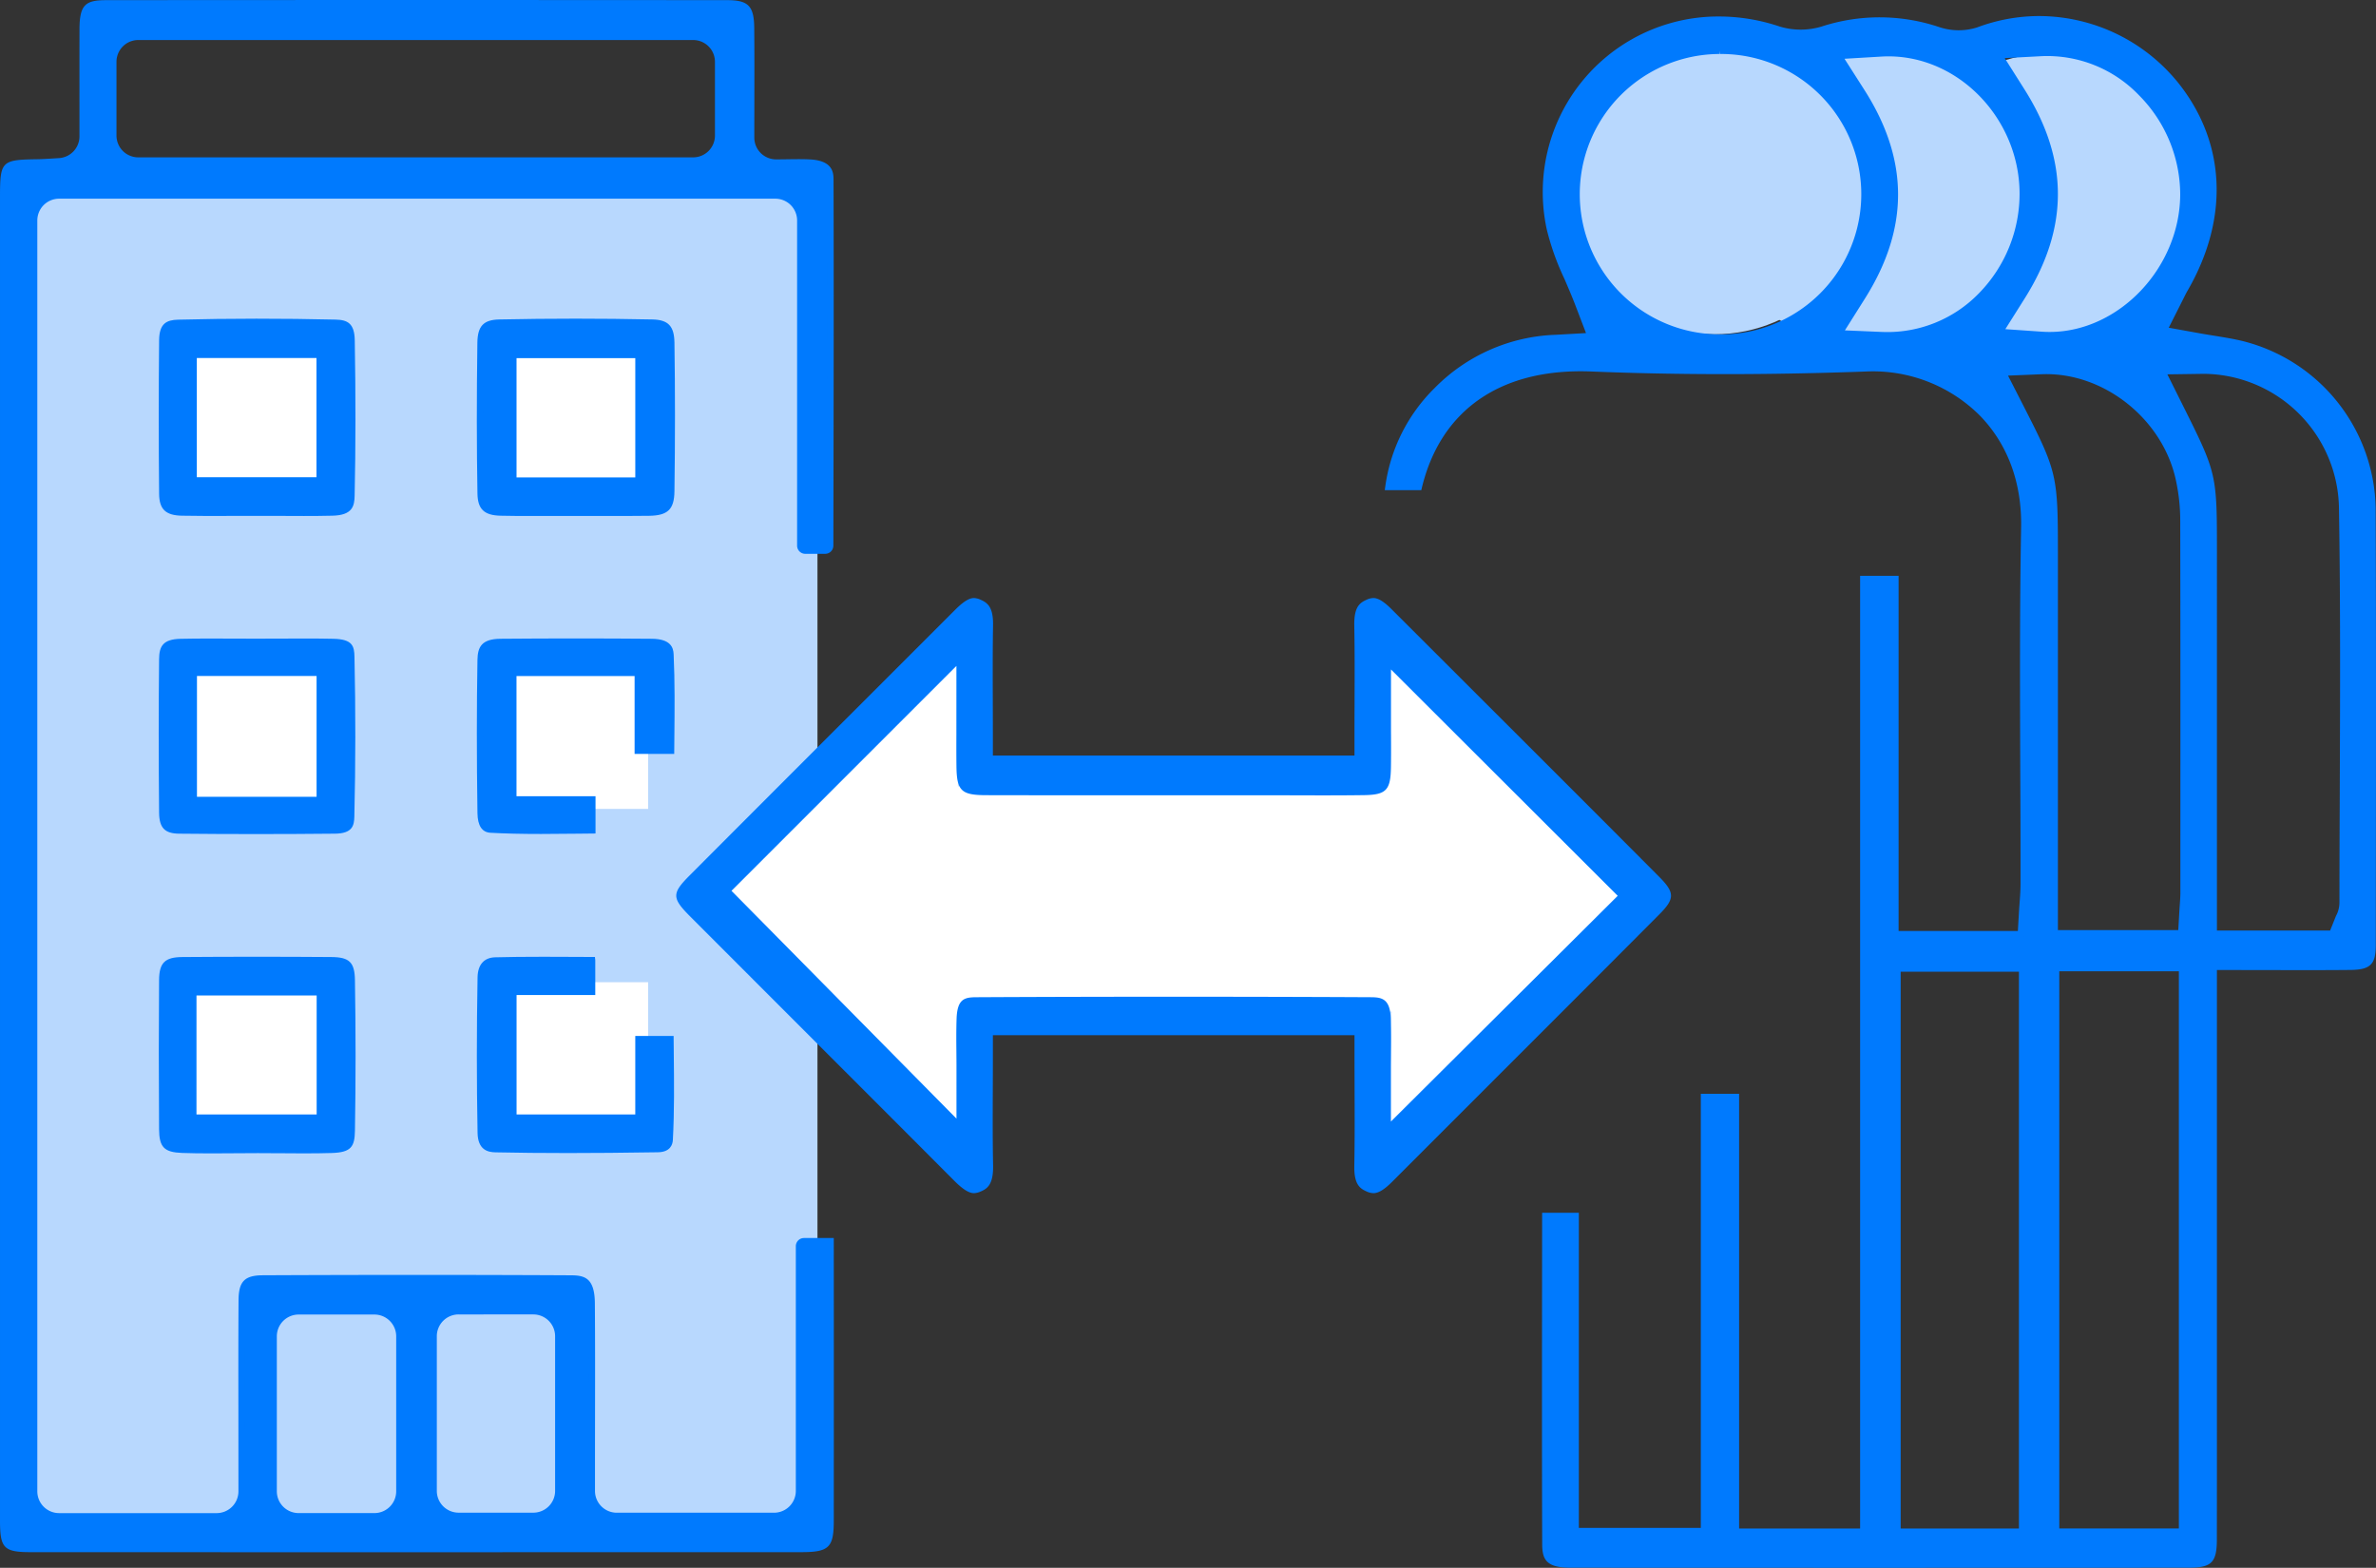
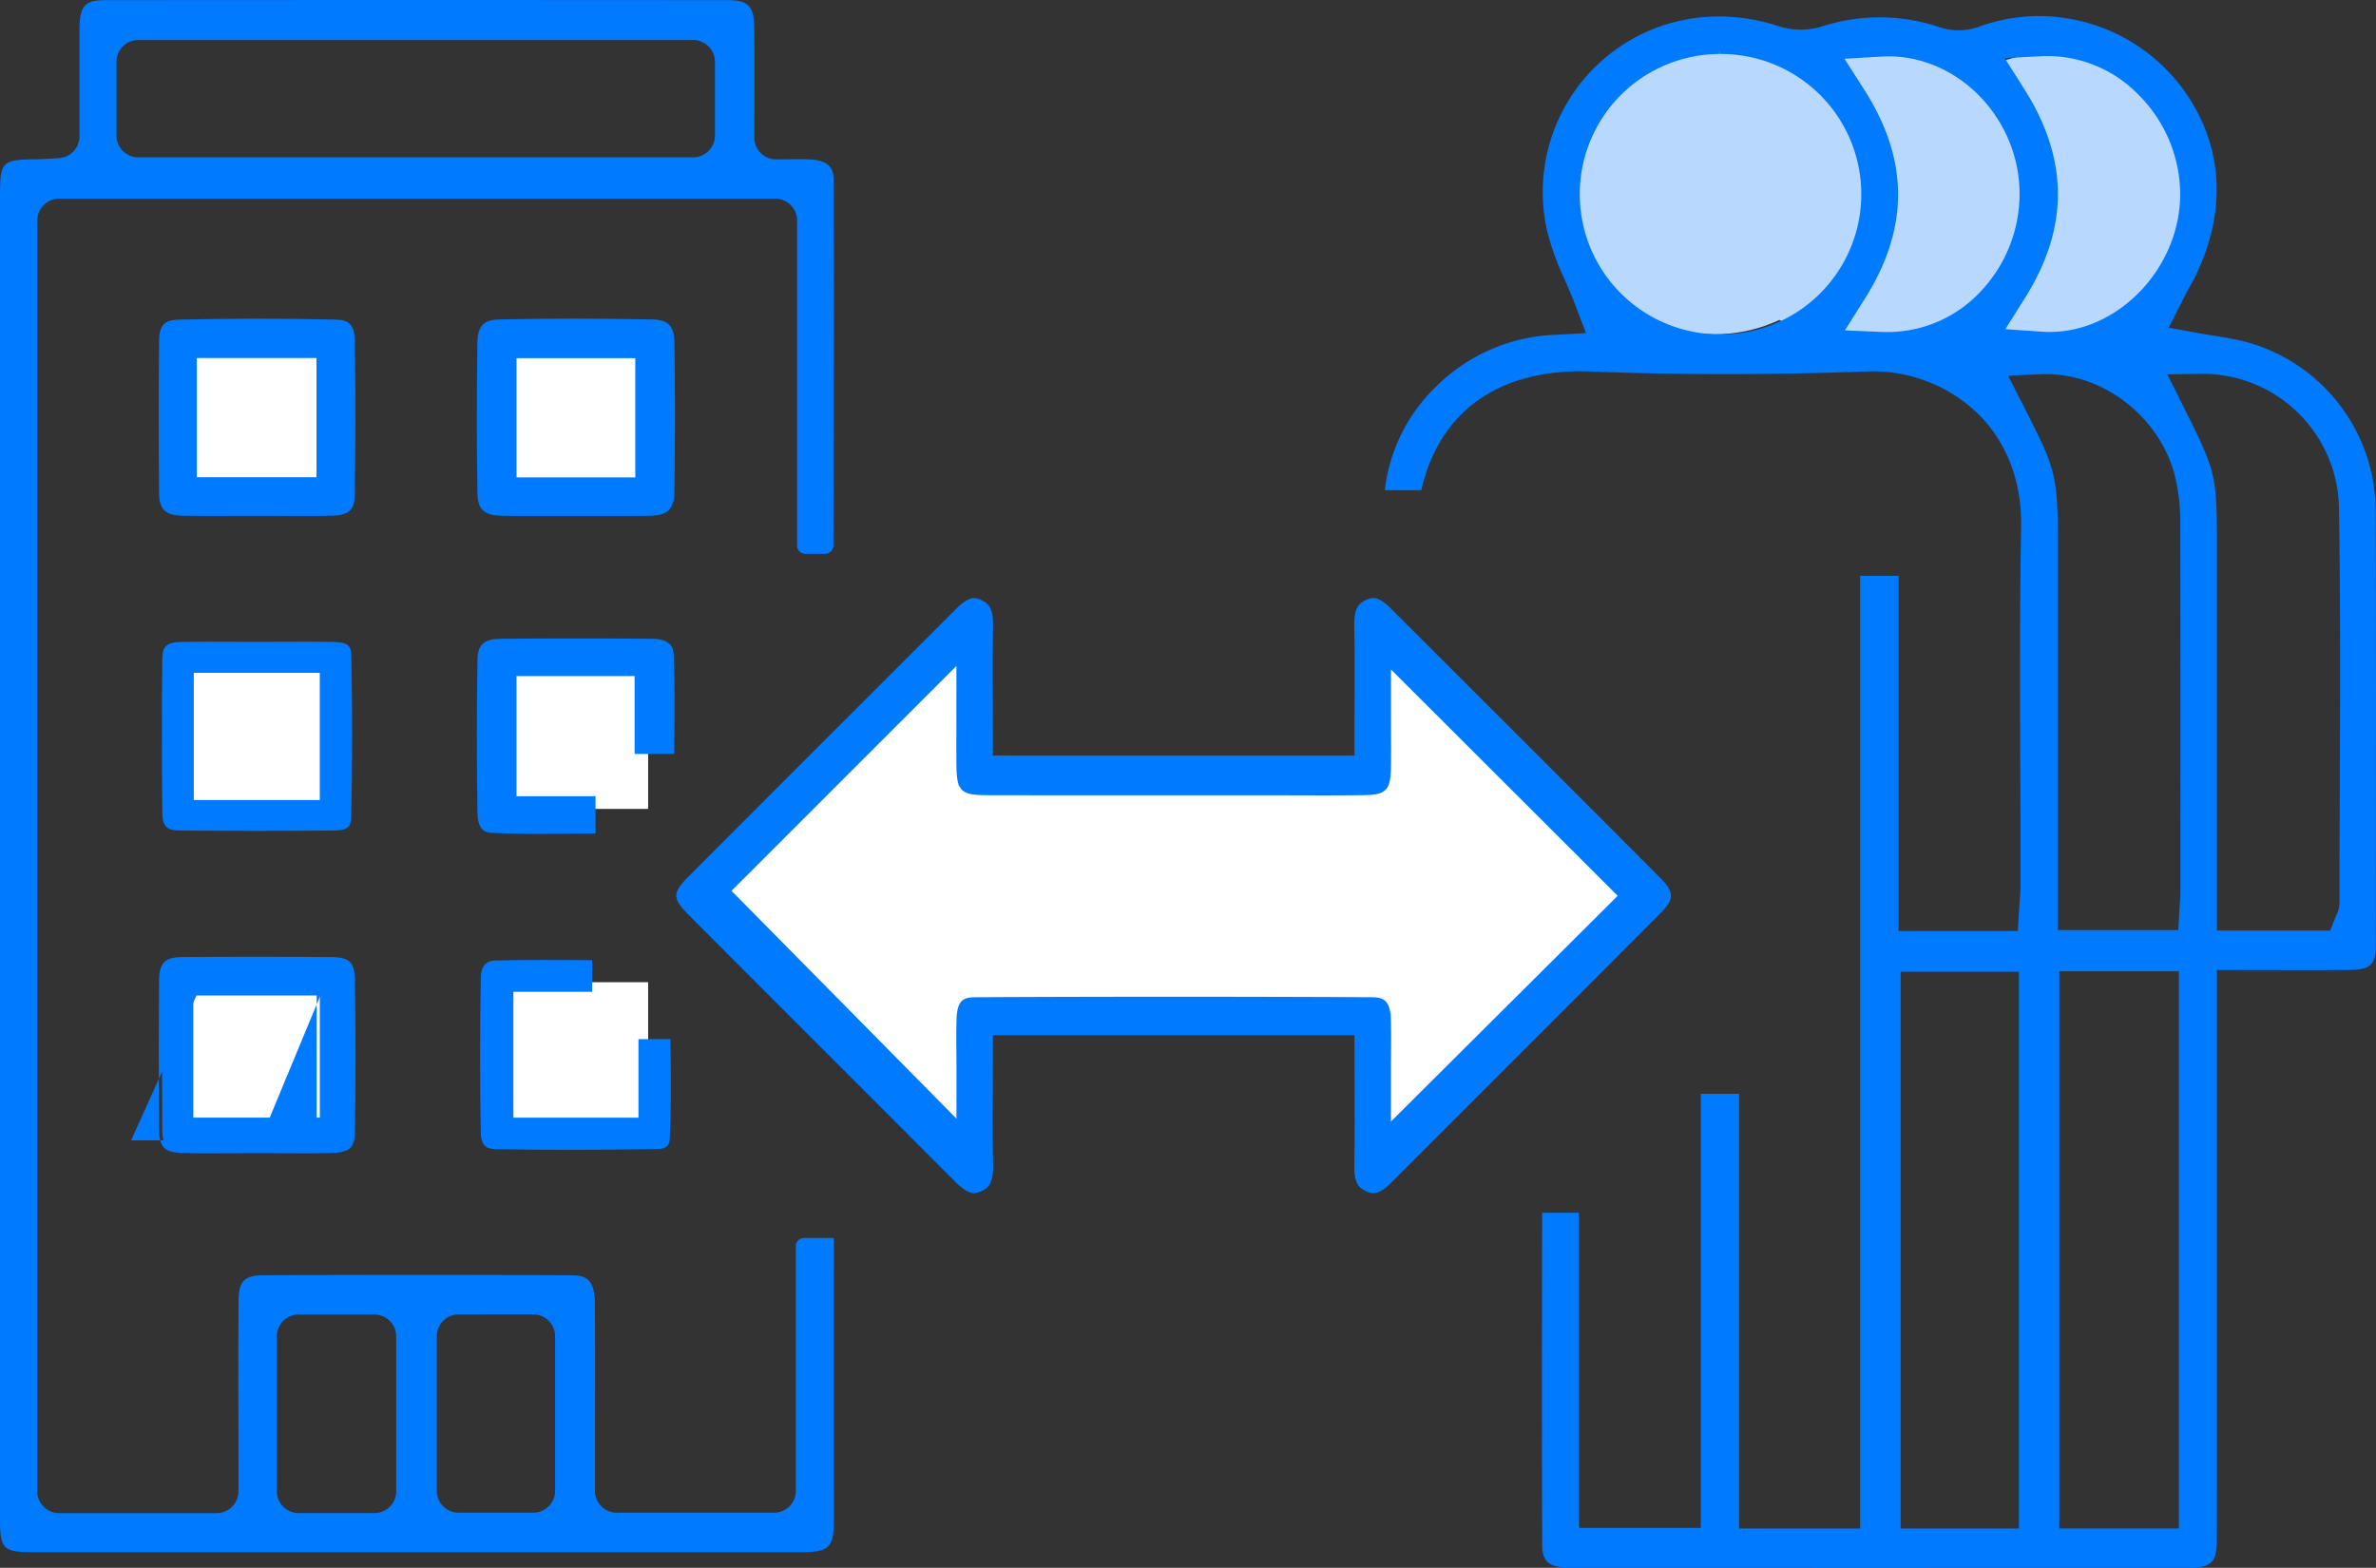
<svg xmlns="http://www.w3.org/2000/svg" width="372.815" height="246.024" viewBox="0 0 372.815 246.024">
  <rect x="0" y="0" width="372.815" height="246.024" fill="#333333" stroke="none" />
  <g transform="translate(-63.593 -126.988)">
-     <rect width="125.188" height="211.58" transform="translate(66.672 155.303)" fill="#b8d8fe" />
    <circle cx="24.143" cy="24.143" r="24.143" transform="translate(308.459 131.161)" fill="#b8d8fe" />
    <circle cx="24.143" cy="24.143" r="24.143" transform="translate(332.602 133.323)" fill="#b8d8fe" />
    <circle cx="24.143" cy="24.143" r="24.143" transform="translate(361.325 135.332)" fill="#b8d8fe" />
    <path d="M358.789,372.512q-24.4,0-48.79-.014c-3.648,0-3.915-1.195-3.922-3.159-.05-14.295-.035-28.8-.019-42.833l.009-8.7h4.76v49.447h20.139V299.134h5.009v68.224h19.986V217.849H361v55.737h19.685l.217-3.687c.024-.419.054-.826.084-1.226.072-.972.144-1.946.144-2.961q.008-8.784-.04-17.571c-.048-12.609-.1-25.625.134-38.41.13-7.156-2.18-13.36-6.68-17.943a24.024,24.024,0,0,0-17.347-7.015c-.322,0-.644.006-.968.018-7.492.27-14.877.407-21.949.407-7.141,0-14.2-.14-20.97-.414q-.887-.036-1.751-.036c-13.481,0-22.436,6.612-25.349,18.659h-4.76a26.312,26.312,0,0,1,7.577-15.146,27.5,27.5,0,0,1,18.783-8.241l5.353-.3-1.915-5.008c-.554-1.448-1.152-2.832-1.729-4.17a40.106,40.106,0,0,1-2.721-7.59,27.055,27.055,0,0,1,26.55-32.876,29.4,29.4,0,0,1,9.3,1.542,11.058,11.058,0,0,0,3.447.532,11.656,11.656,0,0,0,3.443-.51,30.133,30.133,0,0,1,9.029-1.437,29.136,29.136,0,0,1,9.057,1.482,11.522,11.522,0,0,0,3.48.565,8.25,8.25,0,0,0,2.891-.49,27.342,27.342,0,0,1,9.57-1.752,27.621,27.621,0,0,1,21.564,10.477c7.222,9.193,7.683,20.819,1.264,31.9-.192.331-.365.675-.582,1.118-.087.176-.184.373-.3.6l-2.372,4.687,5.169.935c.876.159,1.737.3,2.582.435,1.692.274,3.269.529,4.741.9a27.046,27.046,0,0,1,20.222,25.657c.071,18.471.052,37.257.034,55.425l-.012,13.063c0,2.875-.6,3.463-3.53,3.491-2.239.023-4.479.029-6.742.029-1.7,0-3.4,0-5.137-.008,0,0-3.851-.008-5.605-.008h-3.916l0,67.305q0,11.281-.011,22.562c-.007,3.332-.585,3.917-3.865,3.92Q382.935,372.512,358.789,372.512Zm2.536-5.155h19.556V278.973H361.325Zm24.889-.011h19.763V278.907H386.214Zm16.658-182.1,2.779,5.573c5.3,10.625,5.3,10.625,5.3,22.986v59.707h18.6l.985-2.463c.03-.077.06-.139.086-.192a4.9,4.9,0,0,0,.549-2.173q.008-8.52.05-17.034v-.363c.058-14.632.118-29.714-.122-44.562a21.9,21.9,0,0,0-21.685-21.572H409.4Zm-18.121-.05c-.257,0-.513.005-.77.015l-6.106.253,2.779,5.442c5.192,10.167,5.342,10.8,5.342,22.61v59.931h19.859l.215-3.689c.019-.335.041-.634.06-.91.044-.6.084-1.168.084-1.776l0-6.737c.007-16.936.014-34.45-.022-51.8a30.638,30.638,0,0,0-.682-6.241C403.488,192.707,394.368,185.2,384.751,185.2Zm-51.3-50.238a22.5,22.5,0,1,0,.042,45h.288a22.5,22.5,0,0,0-.267-45Zm26.5.372c-.386,0-.773.012-1.163.035l-6.655.395,3.586,5.621c6.894,10.805,6.919,21.337.075,32.2l-3.6,5.713,6.746.287c.288.013.577.019.863.019a20.539,20.539,0,0,0,14.636-6.213,22.837,22.837,0,0,0,6.542-16.17C380.882,145.354,371.251,135.332,359.945,135.332Zm25.008-.055c-.338,0-.676.008-1.016.027l-6.672.352,3.57,5.65c6.849,10.838,6.859,21.383.029,32.237l-3.487,5.54,6.531.452q.644.045,1.282.044c11.15,0,20.959-10.326,20.991-22.1a22.675,22.675,0,0,0-6.647-15.932A20.58,20.58,0,0,0,384.953,135.277Z" fill="#007afe" />
    <path d="M358.789,373.012q-24.4,0-48.79-.014c-3.728,0-4.413-1.233-4.422-3.657-.051-14.41-.035-28.861-.019-42.836l.009-9.2h5.76v49.447h19.14V298.634h6.008v68.223h18.986V217.349H361.5v55.737h18.713l.189-3.217c.024-.4.052-.783.079-1.163.076-1.017.149-2,.149-2.993q.008-8.784-.04-17.569c-.048-12.639-.1-25.65.134-38.422.128-7.019-2.133-13.1-6.537-17.584a23.754,23.754,0,0,0-17.939-6.847c-7.509.27-14.9.407-21.969.407-7.146,0-14.209-.139-20.989-.414-14.107-.564-23.621,5.946-26.594,18.241l-.092.382h-5.728l.079-.569a26.75,26.75,0,0,1,7.714-15.426,27.979,27.979,0,0,1,19.113-8.391l4.669-.264-1.67-4.368c-.559-1.46-1.177-2.889-1.721-4.151a40.445,40.445,0,0,1-2.752-7.688,27.555,27.555,0,0,1,27.041-33.475,29.927,29.927,0,0,1,9.459,1.566,11.35,11.35,0,0,0,6.582.02,29.365,29.365,0,0,1,18.391.047,9.6,9.6,0,0,0,6.041.082,27.817,27.817,0,0,1,9.745-1.784,28.13,28.13,0,0,1,21.957,10.667c7.355,9.364,7.83,21.194,1.3,32.458-.187.323-.355.658-.567,1.089l-2.369,4.694,4.508.815c.874.158,1.732.3,2.575.433,1.693.275,3.291.533,4.784.915a27.551,27.551,0,0,1,20.6,26.139c.073,18.4.053,37.121.035,55.223l-.012,13.267c0,3.14-.831,3.96-4.025,3.991-3.9.039-7.79.031-11.812.022-.072,0-3.923-.009-5.677-.009h-3.416l0,66.805q.006,11.28-.01,22.563c-.008,3.59-.824,4.416-4.365,4.419Q382.933,373.012,358.789,373.012ZM306.565,318.3l-.007,8.2c-.016,13.973-.032,28.423.019,42.83.006,1.658.009,2.659,3.422,2.661q48.539.029,97.077,0c3.012,0,3.359-.354,3.365-3.421q.025-11.281.01-22.561l0-67.805h4.416c1.754,0,5.607.009,5.607.009,4.189.01,7.981.017,11.872-.022,2.664-.025,3.032-.389,3.035-2.992l.012-13.267c.018-18.1.038-36.817-.035-55.218a26.538,26.538,0,0,0-19.845-25.174c-1.449-.371-3.026-.626-4.695-.9-.85-.137-1.713-.277-2.593-.436l-5.829-1.054,2.969-5.879c.225-.457.4-.81.6-1.151,6.31-10.89,5.864-22.313-1.226-31.337a27.113,27.113,0,0,0-21.17-10.286,26.819,26.819,0,0,0-9.395,1.721,8.771,8.771,0,0,1-3.067.521,12.038,12.038,0,0,1-3.634-.59,28.368,28.368,0,0,0-17.782-.043,12.36,12.36,0,0,1-7.2-.025,28.892,28.892,0,0,0-9.142-1.515,26.554,26.554,0,0,0-26.061,32.276,39.68,39.68,0,0,0,2.682,7.472c.556,1.289,1.178,2.729,1.745,4.209l2.16,5.646-6.036.341a27.008,27.008,0,0,0-18.453,8.091,25.8,25.8,0,0,0-7.356,14.3h3.789c3.2-12.555,13.028-19.214,27.512-18.622,6.767.274,13.815.413,20.948.413,7.057,0,14.436-.137,21.933-.406a24.653,24.653,0,0,1,18.688,7.146c4.6,4.68,6.955,11.009,6.824,18.3-.232,12.76-.182,25.765-.134,38.343.022,5.915.045,11.772.04,17.629,0,1.034-.074,2.032-.146,3-.033.443-.06.825-.084,1.217l-.244,4.158H360.5V218.349h-4.039V367.857H335.475V299.634h-4.008v68.117h-21.14V318.3Zm74.816,49.552H360.824V278.473h20.557Zm-19.557-1h18.557V279.473H361.824Zm44.653.991H385.714v-89.44h20.763Zm-19.763-1h18.763v-87.44H386.714Zm43.177-92.833H410.449V213.807c0-12.244,0-12.244-5.245-22.763l-3.135-6.284,7.329-.1a22.41,22.41,0,0,1,22.2,22.064c.24,14.844.18,29.944.123,44.546l0,.39q-.034,8.514-.05,17.031a5.381,5.381,0,0,1-.6,2.382c-.027.057-.053.11-.078.172Zm-18.442-1h17.764l.859-2.149c.036-.089.07-.158.1-.218a4.433,4.433,0,0,0,.5-1.962q.008-8.52.05-17.035l0-.364c.057-14.622.117-29.717-.123-44.551a21.4,21.4,0,0,0-21.185-21.08l-5.741.082L406.1,190.6c5.35,10.73,5.35,10.73,5.35,23.209Zm-5.123.935H385.5V213.518c0-11.691-.148-12.319-5.288-22.383L377.075,185l6.886-.285c10.1-.422,19.914,7.4,22.041,17.475a31.08,31.08,0,0,1,.692,6.344c.036,17.071.03,34.3.023,50.976l0,7.564c0,.621-.04,1.2-.085,1.813-.023.317-.042.594-.061.9Zm-19.83-1h18.887l.187-3.218c.019-.313.038-.594.057-.855.047-.652.087-1.207.087-1.8l0-7.565c.007-16.678.013-33.9-.023-50.973a30,30,0,0,0-.671-6.139c-2.03-9.612-11.328-17.047-21.022-16.683l-5.326.221,2.424,4.746c5.246,10.273,5.4,10.913,5.4,22.838Zm-53-92.485a23,23,0,1,1-.046-46h.064a23,23,0,0,1,.272,46Zm-.045-45.5v.5a22,22,0,1,0,.041,44l.284,0a22,22,0,0,0-.263-44ZM359.8,180.1c-.293,0-.59-.006-.886-.019l-7.606-.324,4.059-6.443c6.73-10.68,6.706-21.037-.074-31.662l-4.043-6.339,7.505-.445c12.088-.708,22.623,9.8,22.723,22.345a23.337,23.337,0,0,1-6.688,16.526A21.029,21.029,0,0,1,359.8,180.1Zm-6.727-1.269,5.885.251a19.994,19.994,0,0,0,15.123-6.047,22.337,22.337,0,0,0,6.4-15.814c-.1-11.989-10.134-22.033-21.664-21.355l-5.806.344,3.129,4.9c7.009,10.985,7.034,21.692.076,32.733Zm32.118,1.249c-.436,0-.876-.016-1.316-.046l-7.364-.51,3.931-6.247c6.717-10.674,6.707-21.045-.028-31.7l-4.026-6.372,7.525-.4a20.964,20.964,0,0,1,15.978,6.39,23.182,23.182,0,0,1,6.792,16.287C406.647,169.52,396.605,180.08,385.189,180.08Zm-6.944-1.438,5.7.394q.628.044,1.248.044c10.885,0,20.46-10.1,20.492-21.6a22.172,22.172,0,0,0-6.5-15.578,19.94,19.94,0,0,0-15.215-6.1l-5.821.307,3.114,4.929c6.962,11.018,6.971,21.737.028,32.77Z" fill="#007afe" />
    <path d="M173.063,267.233l42.4-40.953v22.525h63.594v-22.7l43.191,41.419-43.991,41.529,2-21.768H217.058l-1.2,21.7Z" fill="#cbe3fe" />
    <path d="M175.311,267.239l38.581-37.268v20.4h66.727V229.783l39.351,37.737-39.779,37.553,1.778-19.349H215.576l-1.091,19.741Z" fill="#fff" />
    <rect width="22.814" height="22.814" transform="translate(91.993 179.6)" fill="#fff" />
    <rect width="22.814" height="22.814" transform="translate(142.477 179.6)" fill="#fff" />
    <rect width="22.814" height="22.814" transform="translate(91.993 231.111)" fill="#fff" />
    <rect width="22.814" height="22.814" transform="translate(142.477 231.111)" fill="#fff" />
    <rect width="22.814" height="22.814" transform="translate(91.993 281.122)" fill="#fff" />
    <rect width="22.814" height="22.814" transform="translate(142.477 281.122)" fill="#fff" />
    <path d="M128.922,370.067q-30.22,0-60.439-.007c-4.02,0-4.389-.376-4.389-4.455q0-102.975,0-205.952v-1.745c0-5.354,0-5.354,5.327-5.428.735-.01,1.42-.055,2.215-.107,0,0,.813-.052,1.228-.076a3.917,3.917,0,0,0,3.7-3.91l0-5.21c0-3.9-.006-7.772.006-11.64.011-3.63.767-4.026,3.742-4.028q24.2-.02,48.4-.021,24.515,0,49.03.024c2.976,0,3.668.718,3.7,3.827.039,3.87.03,7.692.021,11.739,0,1.8-.008,3.629-.008,5.508a3.921,3.921,0,0,0,3.916,3.917c.691,0,1.351-.01,1.989-.02.6-.009,1.121-.016,1.634-.016.692,0,1.255.015,1.774.046,3.114.193,3.119,1.727,3.122,2.742.052,16.287.02,32.855-.011,48.877l-.015,8.487a.784.784,0,0,1-.783.78h-3.124a.783.783,0,0,1-.783-.782V161.584a3.92,3.92,0,0,0-3.915-3.916H72.863a3.92,3.92,0,0,0-3.915,3.916V361.017a3.92,3.92,0,0,0,3.915,3.916H97.591a3.92,3.92,0,0,0,3.915-3.916l-.006-11.931c-.008-5.918-.016-12.039.023-18.049.017-2.678.729-3.415,3.311-3.427,8.23-.038,16.406-.057,24.3-.057,8.153,0,16.232.02,24.012.061,2.027.011,3.261.279,3.289,3.9.045,5.848.036,11.8.026,17.566v.136q0,3.772-.007,7.543v4.2a3.919,3.919,0,0,0,3.915,3.915h24.684a3.919,3.919,0,0,0,3.914-3.915V322.547a.784.784,0,0,1,.783-.783h4.173q.018,21.951,0,43.9c0,3.9-.517,4.393-4.565,4.394Q159.144,370.068,128.922,370.067Zm-18.479-37.295a3.921,3.921,0,0,0-3.916,3.916v24.324a3.921,3.921,0,0,0,3.916,3.916h11.9a3.92,3.92,0,0,0,3.914-3.916V336.688a3.92,3.92,0,0,0-3.914-3.916Zm25.1-.018a3.919,3.919,0,0,0-3.915,3.915v24.28a3.92,3.92,0,0,0,3.915,3.916h11.729a3.92,3.92,0,0,0,3.915-3.916v-24.28a3.919,3.919,0,0,0-3.915-3.915ZM85.287,132.769a3.92,3.92,0,0,0-3.916,3.915v11.581a3.921,3.921,0,0,0,3.916,3.916H172.36a3.92,3.92,0,0,0,3.915-3.916V136.684a3.919,3.919,0,0,0-3.915-3.915Z" fill="#007afe" />
    <path d="M128.922,370.567q-30.22,0-60.439-.007c-4.295,0-4.889-.6-4.889-4.955v-207.7c0-5.628.218-5.85,5.821-5.928.72-.01,1.394-.054,2.172-.1.017,0,.832-.053,1.248-.077a3.417,3.417,0,0,0,3.226-3.411l0-5.21c0-3.92-.006-7.781.006-11.641.012-3.9,1.017-4.525,4.241-4.527q48.715-.041,97.431,0c3.263,0,4.165.932,4.2,4.322.038,3.911.029,7.716.02,11.745,0,1.8-.008,3.629-.008,5.507A3.419,3.419,0,0,0,185.363,152c.688,0,1.345-.009,1.981-.019,1.427-.02,2.533-.024,3.447.031,3.581.222,3.587,2.184,3.591,3.238.052,15.936.021,32.152-.009,47.835l-.018,9.533a1.283,1.283,0,0,1-1.282,1.279h-3.124a1.284,1.284,0,0,1-1.283-1.282V161.583a3.419,3.419,0,0,0-3.415-3.415H72.863a3.419,3.419,0,0,0-3.415,3.415V361.017a3.42,3.42,0,0,0,3.415,3.416H97.591a3.42,3.42,0,0,0,3.415-3.416L101,349.087c-.008-5.982-.016-12.072.022-18.053.02-2.957.945-3.911,3.81-3.924,8.231-.039,16.407-.057,24.3-.057,8.154,0,16.234.02,24.014.061,2.127.012,3.756.342,3.787,4.392.045,5.833.036,11.772.026,17.516v.19q-.006,3.774-.007,7.544v4.2a3.419,3.419,0,0,0,3.415,3.415h24.684a3.419,3.419,0,0,0,3.414-3.415V322.547a1.284,1.284,0,0,1,1.283-1.283h4.673v.5q.018,21.951,0,43.9c-.006,4.161-.763,4.893-5.065,4.894Q159.144,370.565,128.922,370.567Zm-.216-242.579q-24.2,0-48.4.021c-2.667,0-3.232.121-3.242,3.53-.012,3.859-.009,7.719-.006,11.616l0,5.232a4.416,4.416,0,0,1-4.17,4.409c-.412.024-1.223.077-1.223.077-.813.052-1.5.1-2.24.107-2.444.034-3.79.053-4.311.584s-.523,1.887-.523,4.344v207.7c0,3.806.146,3.954,3.889,3.955q60.438.014,120.88,0c3.756,0,4.06-.292,4.065-3.9q.026-21.7,0-43.4h-3.674a.283.283,0,0,0-.283.283v38.411a4.419,4.419,0,0,1-4.414,4.415H160.371a4.42,4.42,0,0,1-4.415-4.415v-4.2q0-3.773.007-7.545v-.135c.01-5.8.019-11.734-.026-17.562-.026-3.385-1.067-3.391-2.792-3.4-7.779-.041-15.857-.061-24.009-.061-7.9,0-16.07.018-24.3.057-2.3.011-2.8.531-2.814,2.93-.038,5.977-.03,12.065-.022,17.954l.006,12.023a4.421,4.421,0,0,1-4.415,4.416H72.863a4.421,4.421,0,0,1-4.415-4.416V161.583a4.421,4.421,0,0,1,4.415-4.415H185.251a4.42,4.42,0,0,1,4.415,4.415v51.034a.283.283,0,0,0,.283.282h3.124a.281.281,0,0,0,.282-.281l.018-9.533c.03-15.682.061-31.9.009-47.829,0-.975-.007-2.079-2.653-2.244-.89-.054-1.977-.049-3.37-.029-.64.01-1.3.019-2,.019a4.421,4.421,0,0,1-4.416-4.416c0-1.879,0-3.711.008-5.509.009-4.026.018-7.828-.02-11.733-.028-2.831-.507-3.33-3.2-3.332Q153.222,127.988,128.706,127.988Zm-6.36,237.44h-11.9a4.422,4.422,0,0,1-4.416-4.416V336.688a4.421,4.421,0,0,1,4.416-4.416h11.9a4.42,4.42,0,0,1,4.414,4.416v24.324A4.421,4.421,0,0,1,122.346,365.428Zm-11.9-32.156a3.421,3.421,0,0,0-3.416,3.416v24.324a3.42,3.42,0,0,0,3.416,3.416h11.9a3.418,3.418,0,0,0,3.414-3.416V336.688a3.419,3.419,0,0,0-3.414-3.416Zm36.833,32.092H135.547a4.42,4.42,0,0,1-4.416-4.415v-24.28a4.42,4.42,0,0,1,4.416-4.415h11.729a4.42,4.42,0,0,1,4.415,4.415v24.28A4.42,4.42,0,0,1,147.276,365.364Zm-11.729-32.11a3.42,3.42,0,0,0-3.416,3.415v24.28a3.42,3.42,0,0,0,3.416,3.415h11.729a3.419,3.419,0,0,0,3.415-3.415v-24.28a3.419,3.419,0,0,0-3.415-3.415ZM172.36,152.681H85.287a4.421,4.421,0,0,1-4.416-4.415V136.685a4.421,4.421,0,0,1,4.416-4.416H172.36a4.421,4.421,0,0,1,4.415,4.416v11.581A4.421,4.421,0,0,1,172.36,152.681ZM85.287,133.269a3.419,3.419,0,0,0-3.416,3.416v11.581a3.419,3.419,0,0,0,3.416,3.415H172.36a3.419,3.419,0,0,0,3.415-3.415V136.685a3.419,3.419,0,0,0-3.415-3.416Z" fill="#007afe" />
    <path d="M279.109,313.724a2.263,2.263,0,0,1-.917-.239c-.774-.348-1.65-.743-1.6-3.542.074-3.963.059-7.835.043-11.933l0-.485q-.009-2.314-.011-4.673v-3.917H218.886v3.917q0,2.343-.013,4.651v.441c-.018,4.071-.035,7.917.046,11.9.059,2.965-.881,3.348-1.711,3.686a2.173,2.173,0,0,1-.807.188c-.625,0-1.518-.59-2.729-1.806Q202.66,300.871,191.63,289.85l-1.8-1.8q-8.791-8.793-17.577-17.59c-2.691-2.7-2.7-3.125-.1-5.73q13.5-13.539,27.025-27.046s10.41-10.407,14.659-14.659c1.132-1.134,1.972-1.685,2.565-1.685a2.217,2.217,0,0,1,.879.229c.788.353,1.68.753,1.635,3.511-.066,4-.052,7.856-.038,11.939l0,.528q.007,2.275.01,4.592v3.916h57.739v-3.916q0-2.3.011-4.566l0-.478c.015-3.9.031-7.928-.043-11.921-.052-2.83.818-3.234,1.586-3.59a2.222,2.222,0,0,1,.913-.246c.6,0,1.424.529,2.511,1.616q6.519,6.519,13.046,13.032l.345.345c9.37,9.357,19.06,19.034,28.557,28.574,2.307,2.317,2.311,2.953.041,5.234q-13.36,13.419-26.764,26.8l-.217.216q-7.479,7.476-14.955,14.956C280.569,313.194,279.735,313.724,279.109,313.724ZM247.97,283.9c10.158,0,20.49.025,30.707.076,1.629.008,2.555.147,2.648,2.926.06,1.845.044,3.7.028,5.495-.007.842-.014,1.615-.014,2.364v9.423l36.8-36.623-36.786-36.729v9.445c0,.69,0,1.406.007,2.138.008,1.7.015,3.384-.014,5.063-.058,3.246-.547,3.741-3.743,3.785-2.12.029-4.241.038-6.361.038q-2.41,0-4.819-.01c-1.641-.006-3.264-.011-4.885-.011l-24.518.008q-9.348,0-18.7-.019c-3.639-.01-4.1-.464-4.149-4.051-.021-1.614-.016-3.227-.011-4.942l.006-2.539v-9.459l-36.5,36.5,36.505,36.967V294.2c0-.575-.006-1.2-.012-1.86v-.112c-.015-1.65-.032-3.5.026-5.313.091-2.8.916-2.929,2.625-2.938C227.15,283.922,237.635,283.9,247.97,283.9Z" fill="#007afe" />
    <path d="M279.108,314.224a2.758,2.758,0,0,1-1.122-.283c-1.028-.463-1.946-1.118-1.891-4.007.075-4,.058-8.029.043-11.922v-.486q-.009-2.314-.012-4.674v-3.416H219.386v3.416q0,2.343-.012,4.653l0,.441c-.018,4.069-.035,7.911.045,11.891.062,3.057-.922,3.711-2.022,4.157a2.641,2.641,0,0,1-1,.227c-.775,0-1.755-.621-3.082-1.954q-10.76-10.793-21.54-21.563l-3.606-3.606q-8.141-8.141-16.275-16.287c-2.895-2.9-2.906-3.623-.1-6.437q13.5-13.539,27.025-27.046l14.659-14.659c1.249-1.25,2.176-1.833,2.919-1.833a2.689,2.689,0,0,1,1.082.274c1.045.468,1.979,1.124,1.932,3.975-.066,4-.053,7.853-.038,11.929v.528q.009,2.278.011,4.594v3.416h56.739v-3.416q0-2.3.012-4.568v-.477c.015-3.884.031-7.9-.043-11.911-.054-2.919.818-3.562,1.876-4.052a2.707,2.707,0,0,1,1.123-.294c.751,0,1.662.561,2.865,1.764l13.654,13.64c9.288,9.276,18.886,18.86,28.294,28.312,2.5,2.514,2.51,3.459.041,5.939q-13.057,13.113-26.156,26.188L295.471,299q-6.732,6.727-13.459,13.46C280.808,313.662,279.885,314.224,279.108,314.224Zm-60.722-25.788h58.739v4.416q0,2.359.012,4.671v.486c.015,3.9.032,7.929-.043,11.944-.047,2.469.608,2.764,1.3,3.076a1.845,1.845,0,0,0,.712.2c.33,0,.98-.256,2.2-1.474q6.726-6.734,13.459-13.461l2.321-2.319q13.088-13.083,26.154-26.186c2.067-2.076,2.064-2.415-.041-4.529-9.407-9.451-19-19.034-28.291-28.309L281.252,223.3c-1.28-1.28-1.9-1.471-2.158-1.471a1.8,1.8,0,0,0-.7.2c-.691.32-1.342.622-1.3,3.127.074,4.022.058,8.044.043,11.932v.477q-.009,2.27-.012,4.565v4.416H218.386v-4.416q0-2.317-.011-4.59v-.529c-.015-4.08-.028-7.934.038-11.949.04-2.427-.63-2.728-1.34-3.045a1.77,1.77,0,0,0-.674-.187c-.252,0-.874.2-2.211,1.54l-14.66,14.659Q186.008,251.55,172.5,265.08c-2.409,2.417-2.407,2.511.1,5.024q8.131,8.148,16.274,16.287L192.484,290q10.776,10.777,21.541,21.564c1.438,1.444,2.105,1.66,2.374,1.66a1.693,1.693,0,0,0,.618-.153c.748-.3,1.453-.589,1.4-3.212-.08-3.991-.063-7.839-.045-11.914l0-.441q.009-2.31.012-4.649Zm62.453,16.948V294.757c0-.692.006-1.4.012-2.17l0-.2c.015-1.691.033-3.605-.029-5.476-.08-2.433-.728-2.435-2.148-2.442-10.17-.051-20.5-.076-30.706-.076-10.189,0-20.672.026-31.158.079-1.533.007-2.049.01-2.128,2.454-.058,1.824-.041,3.667-.025,5.292v.115c.007.659.012,1.285.012,1.862v10.757L176.96,266.77l37.7-37.7-.006,13.206c-.005,1.713-.01,3.323.011,4.935.041,3.315.28,3.549,3.65,3.557q9.351.021,18.7.019l24.518-.008c1.622,0,3.244.005,4.887.011,3.728.012,7.447.024,11.171-.028,2.924-.04,3.2-.318,3.25-3.293.029-1.676.022-3.36.014-5.053,0-.732-.006-1.449-.006-2.141V229.623l37.993,37.935ZM247.97,283.4c10.207,0,20.54.025,30.711.076,1.774.008,3.039.257,3.143,3.409.062,1.892.044,3.818.029,5.517l0,.2c-.006.764-.012,1.473-.012,2.162v8.221l35.587-35.422-35.577-35.522v8.238c0,.69,0,1.4.006,2.136.008,1.7.015,3.392-.014,5.075-.063,3.509-.776,4.228-4.237,4.276-3.729.052-7.458.04-11.185.028-1.644-.006-3.266-.011-4.886-.011l-24.518.008q-9.35,0-18.7-.019c-3.9-.01-4.6-.69-4.648-4.545-.021-1.616-.016-3.231-.011-4.949l.006-10.79-35.291,35.292,35.3,35.747V294.2c0-.573-.005-1.2-.012-1.855v-.115c-.015-1.552-.034-3.487.026-5.331.1-3.177,1.248-3.413,3.122-3.422C227.294,283.422,237.78,283.4,247.97,283.4Z" fill="#007afe" />
    <path d="M146.615,207.458c-1.489,0-2.978-.01-4.467-.042-2.308-.051-3.1-.8-3.137-2.968-.128-7.306-.133-15.055-.013-23.688.032-2.335.746-3.1,2.941-3.145,3.973-.083,8.015-.125,12.012-.125,3.96,0,8,.041,12,.123,2.213.045,2.934.8,2.968,3.128.112,7.454.113,15.3,0,23.334-.033,2.558-.813,3.309-3.475,3.348-1.483.022-2.965.029-4.448.029q-1.835,0-3.668-.009-1.773-.007-3.548-.009h-.1c-1.186,0-2.37.006-3.556.012S147.786,207.458,146.615,207.458Zm-2.473-5.045h19.633V182.687H144.142Z" fill="#007afe" />
    <path d="M146.615,207.958c-1.493,0-2.986-.01-4.478-.042-2.567-.057-3.583-1.027-3.626-3.459-.128-7.309-.133-15.063-.013-23.7.036-2.6.965-3.586,3.43-3.638,7.9-.165,16.029-.166,24.033,0,2.483.051,3.42,1.032,3.458,3.62.112,7.447.113,15.3,0,23.349-.037,2.829-1.038,3.8-3.968,3.841-2.6.038-5.2.031-7.793.021h-.332c-2.383-.01-4.761-.009-6.943,0l-.256,0C148.96,207.952,147.787,207.958,146.615,207.958Zm7.336-29.968c-4.005,0-8.043.042-12,.125-1.919.04-2.423.585-2.451,2.652-.12,8.63-.115,16.374.013,23.672.033,1.9.6,2.432,2.649,2.477,2.652.058,5.309.043,7.967.03l.255,0c2.385-.01,4.754-.009,6.953,0h.331c2.591.011,5.184.017,7.775-.021,2.4-.035,2.953-.569,2.983-2.855.108-8.037.107-15.882,0-23.32-.03-2.054-.54-2.6-2.478-2.635C161.96,178.031,157.926,177.99,153.951,177.99Zm10.324,24.923H143.642V182.187h20.633Zm-19.633-1h18.633V183.187H144.642Z" fill="#007afe" />
    <path d="M111.29,207.459c-1.2,0-2.4-.007-3.6-.013s-2.385-.013-3.576-.013c-1.3,0-2.522.006-3.749.013h-.2c-1.145,0-2.29.011-3.436.011-1.536,0-3.072-.01-4.608-.043-2.268-.049-3.041-.792-3.061-2.944-.08-8.217-.078-16.32,0-24.086.025-2.254.859-2.686,2.494-2.727,4.132-.1,8.344-.154,12.516-.154,4.019,0,8.119.048,12.187.143,1.663.04,2.462.46,2.5,2.745.153,8.72.146,16.694-.019,24.377-.032,1.512-.267,2.587-3,2.647C114.261,207.449,112.776,207.459,111.29,207.459Zm-17.315-5.082h19.777V182.669H93.975Z" fill="#007afe" />
    <path d="M111.291,207.959q-1.8,0-3.6-.013c-2.5-.014-4.97-.013-7.318,0h-.206c-2.689.013-5.374.025-8.058-.032-2.531-.055-3.527-1.019-3.55-3.439-.08-8.205-.078-16.312,0-24.1.029-2.622,1.162-3.176,2.982-3.222,8.1-.2,16.413-.205,24.727-.011,1.858.044,2.943.588,2.99,3.236.153,8.72.146,16.7-.019,24.4-.034,1.613-.327,3.066-3.485,3.136C114.269,207.949,112.78,207.959,111.291,207.959Zm-7.174-1.026q1.787,0,3.574.013c2.692.016,5.366.031,8.044-.03,2.462-.054,2.481-.937,2.507-2.158.165-7.683.172-15.651.019-24.357-.035-2.007-.61-2.221-2.013-2.254-8.3-.194-16.6-.191-24.68.011-1.378.034-1.984.256-2.006,2.233-.082,7.777-.084,15.877,0,24.075.018,1.879.571,2.406,2.572,2.449,2.676.057,5.351.045,8.031.032h.2C101.593,206.939,102.82,206.933,104.117,206.933Zm10.135-4.056H93.476V182.169h20.776Zm-19.776-1h18.776V183.169H94.476Z" fill="#007afe" />
    <path d="M111.32,307.48c-1.2,0-2.4-.01-3.6-.021h-.131c-1.153-.01-2.305-.02-3.459-.02h-.1c-1.226,0-2.453.009-3.678.02-1.205.01-2.409.02-3.613.02-1.76,0-3.205-.022-4.549-.069-2.56-.089-3.117-.666-3.134-3.248-.058-8.392-.057-16.037,0-23.372.02-2.432.7-3.1,3.164-3.122q5.83-.045,11.666-.044,5.853,0,11.706.043c2.558.018,3.156.6,3.2,3.105.134,7.97.133,15.931,0,23.662-.039,2.26-.426,2.885-3.08,2.98C114.407,307.459,113.015,307.48,111.32,307.48Zm-17.4-5.11H113.78V282.7H93.924Z" fill="#007afe" />
-     <path d="M111.32,307.98c-1.2,0-2.4-.01-3.608-.021l-.42,0c-1.054-.009-2.109-.017-3.165-.017h-.1c-1.224,0-2.45.009-3.674.02-1.206.01-2.412.02-3.618.02-1.772,0-3.223-.022-4.566-.069-2.819-.1-3.6-.9-3.616-3.745-.058-8.382-.057-16.029,0-23.379.022-2.719.912-3.6,3.66-3.618q11.685-.088,23.38,0c2.819.02,3.647.826,3.692,3.6.134,7.971.133,15.938,0,23.678-.043,2.469-.587,3.365-3.562,3.472C114.417,307.959,113.019,307.98,111.32,307.98Zm-7.3-1.042h.1c1.059,0,2.116.008,3.174.018l.42,0c1.2.011,2.4.021,3.6.021,1.687,0,3.073-.021,4.363-.067,2.367-.085,2.562-.454,2.6-2.489.137-7.73.138-15.685,0-23.645-.036-2.231-.414-2.6-2.7-2.613q-11.684-.085-23.365,0c-2.2.017-2.65.458-2.668,2.626-.061,7.345-.062,14.987,0,23.364.015,2.312.363,2.672,2.651,2.752,1.331.047,2.771.069,4.531.069,1.2,0,2.406-.01,3.61-.02C101.566,306.947,102.795,306.938,104.022,306.938Zm10.258-4.068H93.424V282.2H114.28Zm-19.856-1H113.28V283.2H94.424Z" fill="#007afe" />
+     <path d="M111.32,307.98c-1.2,0-2.4-.01-3.608-.021l-.42,0c-1.054-.009-2.109-.017-3.165-.017h-.1c-1.224,0-2.45.009-3.674.02-1.206.01-2.412.02-3.618.02-1.772,0-3.223-.022-4.566-.069-2.819-.1-3.6-.9-3.616-3.745-.058-8.382-.057-16.029,0-23.379.022-2.719.912-3.6,3.66-3.618q11.685-.088,23.38,0c2.819.02,3.647.826,3.692,3.6.134,7.971.133,15.938,0,23.678-.043,2.469-.587,3.365-3.562,3.472C114.417,307.959,113.019,307.98,111.32,307.98Zm-7.3-1.042h.1c1.059,0,2.116.008,3.174.018l.42,0c1.2.011,2.4.021,3.6.021,1.687,0,3.073-.021,4.363-.067,2.367-.085,2.562-.454,2.6-2.489.137-7.73.138-15.685,0-23.645-.036-2.231-.414-2.6-2.7-2.613q-11.684-.085-23.365,0c-2.2.017-2.65.458-2.668,2.626-.061,7.345-.062,14.987,0,23.364.015,2.312.363,2.672,2.651,2.752,1.331.047,2.771.069,4.531.069,1.2,0,2.406-.01,3.61-.02C101.566,306.947,102.795,306.938,104.022,306.938ZH93.424V282.2H114.28Zm-19.856-1H113.28V283.2H94.424Z" fill="#007afe" />
    <path d="M103.807,257.373c-4.043,0-8.111-.02-12.094-.06-1.991-.02-2.636-.706-2.656-2.823-.081-8.649-.08-16.524,0-24.077.02-1.772.452-2.624,2.854-2.679,1.372-.031,2.847-.045,4.643-.045q1.667,0,3.331.011h.211c1.2.006,2.389.012,3.581.012h.226q1.694,0,3.387-.012h.225c1.262-.007,2.523-.014,3.783-.014,1.533,0,3.066.01,4.6.043,2.645.056,2.785.839,2.817,2.335.184,8.414.176,16.849-.02,25.071-.033,1.3-.226,2.152-2.542,2.176C112.056,257.352,107.9,257.373,103.807,257.373ZM94,252.53h19.769V232.565H94Z" fill="#007afe" />
-     <path d="M103.807,257.873c-4.045,0-8.115-.019-12.1-.06-2.274-.023-3.128-.922-3.151-3.318-.081-8.667-.079-16.546,0-24.088.022-1.962.577-3.11,3.343-3.173,1.376-.031,2.854-.045,4.654-.045q1.668,0,3.333.011l.486,0q1.658.007,3.3.01h.226q1.538,0,3.074-.01l.535,0c2.8-.016,5.6-.03,8.4.029,3.021.064,3.27,1.16,3.306,2.824.183,8.4.177,16.845-.02,25.093-.035,1.389-.293,2.637-3.037,2.665C112.06,257.853,107.9,257.873,103.807,257.873Zm-7.248-29.684c-1.791,0-3.263.014-4.632.045-2.129.048-2.347.67-2.365,2.184-.084,7.536-.086,15.408,0,24.067.018,1.854.442,2.311,2.161,2.328,8.013.083,16.287.081,24.434,0,2.006-.021,2.02-.613,2.047-1.689.2-8.233.2-16.66.02-25.047-.028-1.308-.038-1.8-2.328-1.846-2.788-.06-5.578-.044-8.368-.029l-.536,0q-1.541.007-3.078.01h-.227q-1.651,0-3.308-.01l-.488,0Q98.224,228.191,96.559,228.189Zm17.708,24.84H93.5V232.065h20.769Zm-19.769-1h18.769V233.065H94.5Z" fill="#007afe" />
    <path d="M152.705,307.428c-4.072,0-7.792-.036-11.374-.111-1.172-.024-2.263-.352-2.3-2.565-.148-7.958-.15-16.164,0-24.39.03-1.72.8-2.611,2.276-2.649,2.208-.058,4.61-.085,7.561-.085,1.822,0,3.665.01,5.541.02l2.092.011v4.968H144.147v19.748h19.627V290.056h5.019c.005.563.02,2.092.02,2.092.05,4.759.1,9.232-.141,13.7-.051.949-.676,1.438-1.86,1.456C161.378,307.39,156.9,307.428,152.705,307.428Z" fill="#007afe" />
-     <path d="M152.705,307.929c-4.042,0-7.766-.036-11.384-.112-1.176-.024-2.744-.368-2.794-3.056-.148-7.958-.15-16.17,0-24.407.034-1.981,1.016-3.1,2.764-3.141,2.2-.058,4.606-.084,7.573-.084,1.823,0,3.667.009,5.543.019l2.536.014.054.5v5.468H144.647v18.748h18.626V289.557h6.015l.025,2.587c.05,4.752.1,9.24-.142,13.734-.037.708-.393,1.9-2.352,1.929C161.365,307.89,156.88,307.929,152.705,307.929Zm-3.846-29.8c-2.959,0-5.357.026-7.547.084-.817.02-1.758.285-1.79,2.158-.145,8.225-.143,16.425,0,24.371.035,1.885.842,2.055,1.814,2.075,3.612.076,7.329.112,11.364.112,4.17,0,8.65-.039,14.1-.122,1.161-.018,1.343-.506,1.368-.982.238-4.463.191-8.935.141-13.672l-.015-1.6h-4.025v12.318H143.647V282.127h12.345v-3.971l-1.6-.008C152.522,278.138,150.68,278.129,148.859,278.129Z" fill="#007afe" />
    <path d="M148.477,257.358c-3.083,0-5.593-.06-7.9-.188-.419-.024-1.531-.086-1.567-2.584-.128-8.726-.129-16.588,0-24.035.031-1.856.524-2.8,3.129-2.824q5.779-.05,11.558-.049,6.086,0,12.17.052c2.835.023,2.9,1.317,2.923,1.939.2,4.3.158,8.6.114,13.151q-.009.987-.018,1.977h-5.221V232.576h-19.53v19.862h12.4v4.851l-2.277.025C152.3,257.336,150.382,257.358,148.477,257.358Z" fill="#007afe" />
    <path d="M148.477,257.857c-3.092,0-5.611-.059-7.927-.188-1.324-.074-2.01-1.109-2.039-3.076-.129-8.757-.129-16.624,0-24.051.034-2.028.652-3.29,3.624-3.315q11.868-.1,23.737,0c2.967.024,3.372,1.391,3.419,2.417.2,4.329.158,8.627.114,13.179l-.022,2.472h-6.216V233.076H144.636v18.862h12.4v5.846l-2.771.029C152.309,257.836,150.384,257.857,148.477,257.857Zm5.221-29.679q-5.776,0-11.554.049c-2.338.02-2.607.762-2.633,2.332-.129,7.417-.129,15.273,0,24.019.03,2.033.776,2.075,1.094,2.093,2.3.127,4.8.186,7.872.186,1.9,0,3.824-.021,5.772-.044l1.782-.019v-3.856h-12.4V232.076h20.531V244.3h4.224l.014-1.482c.044-4.537.085-8.822-.113-13.123-.024-.54-.066-1.443-2.428-1.463Q159.782,228.179,153.7,228.178Z" fill="#007afe" />
  </g>
</svg>